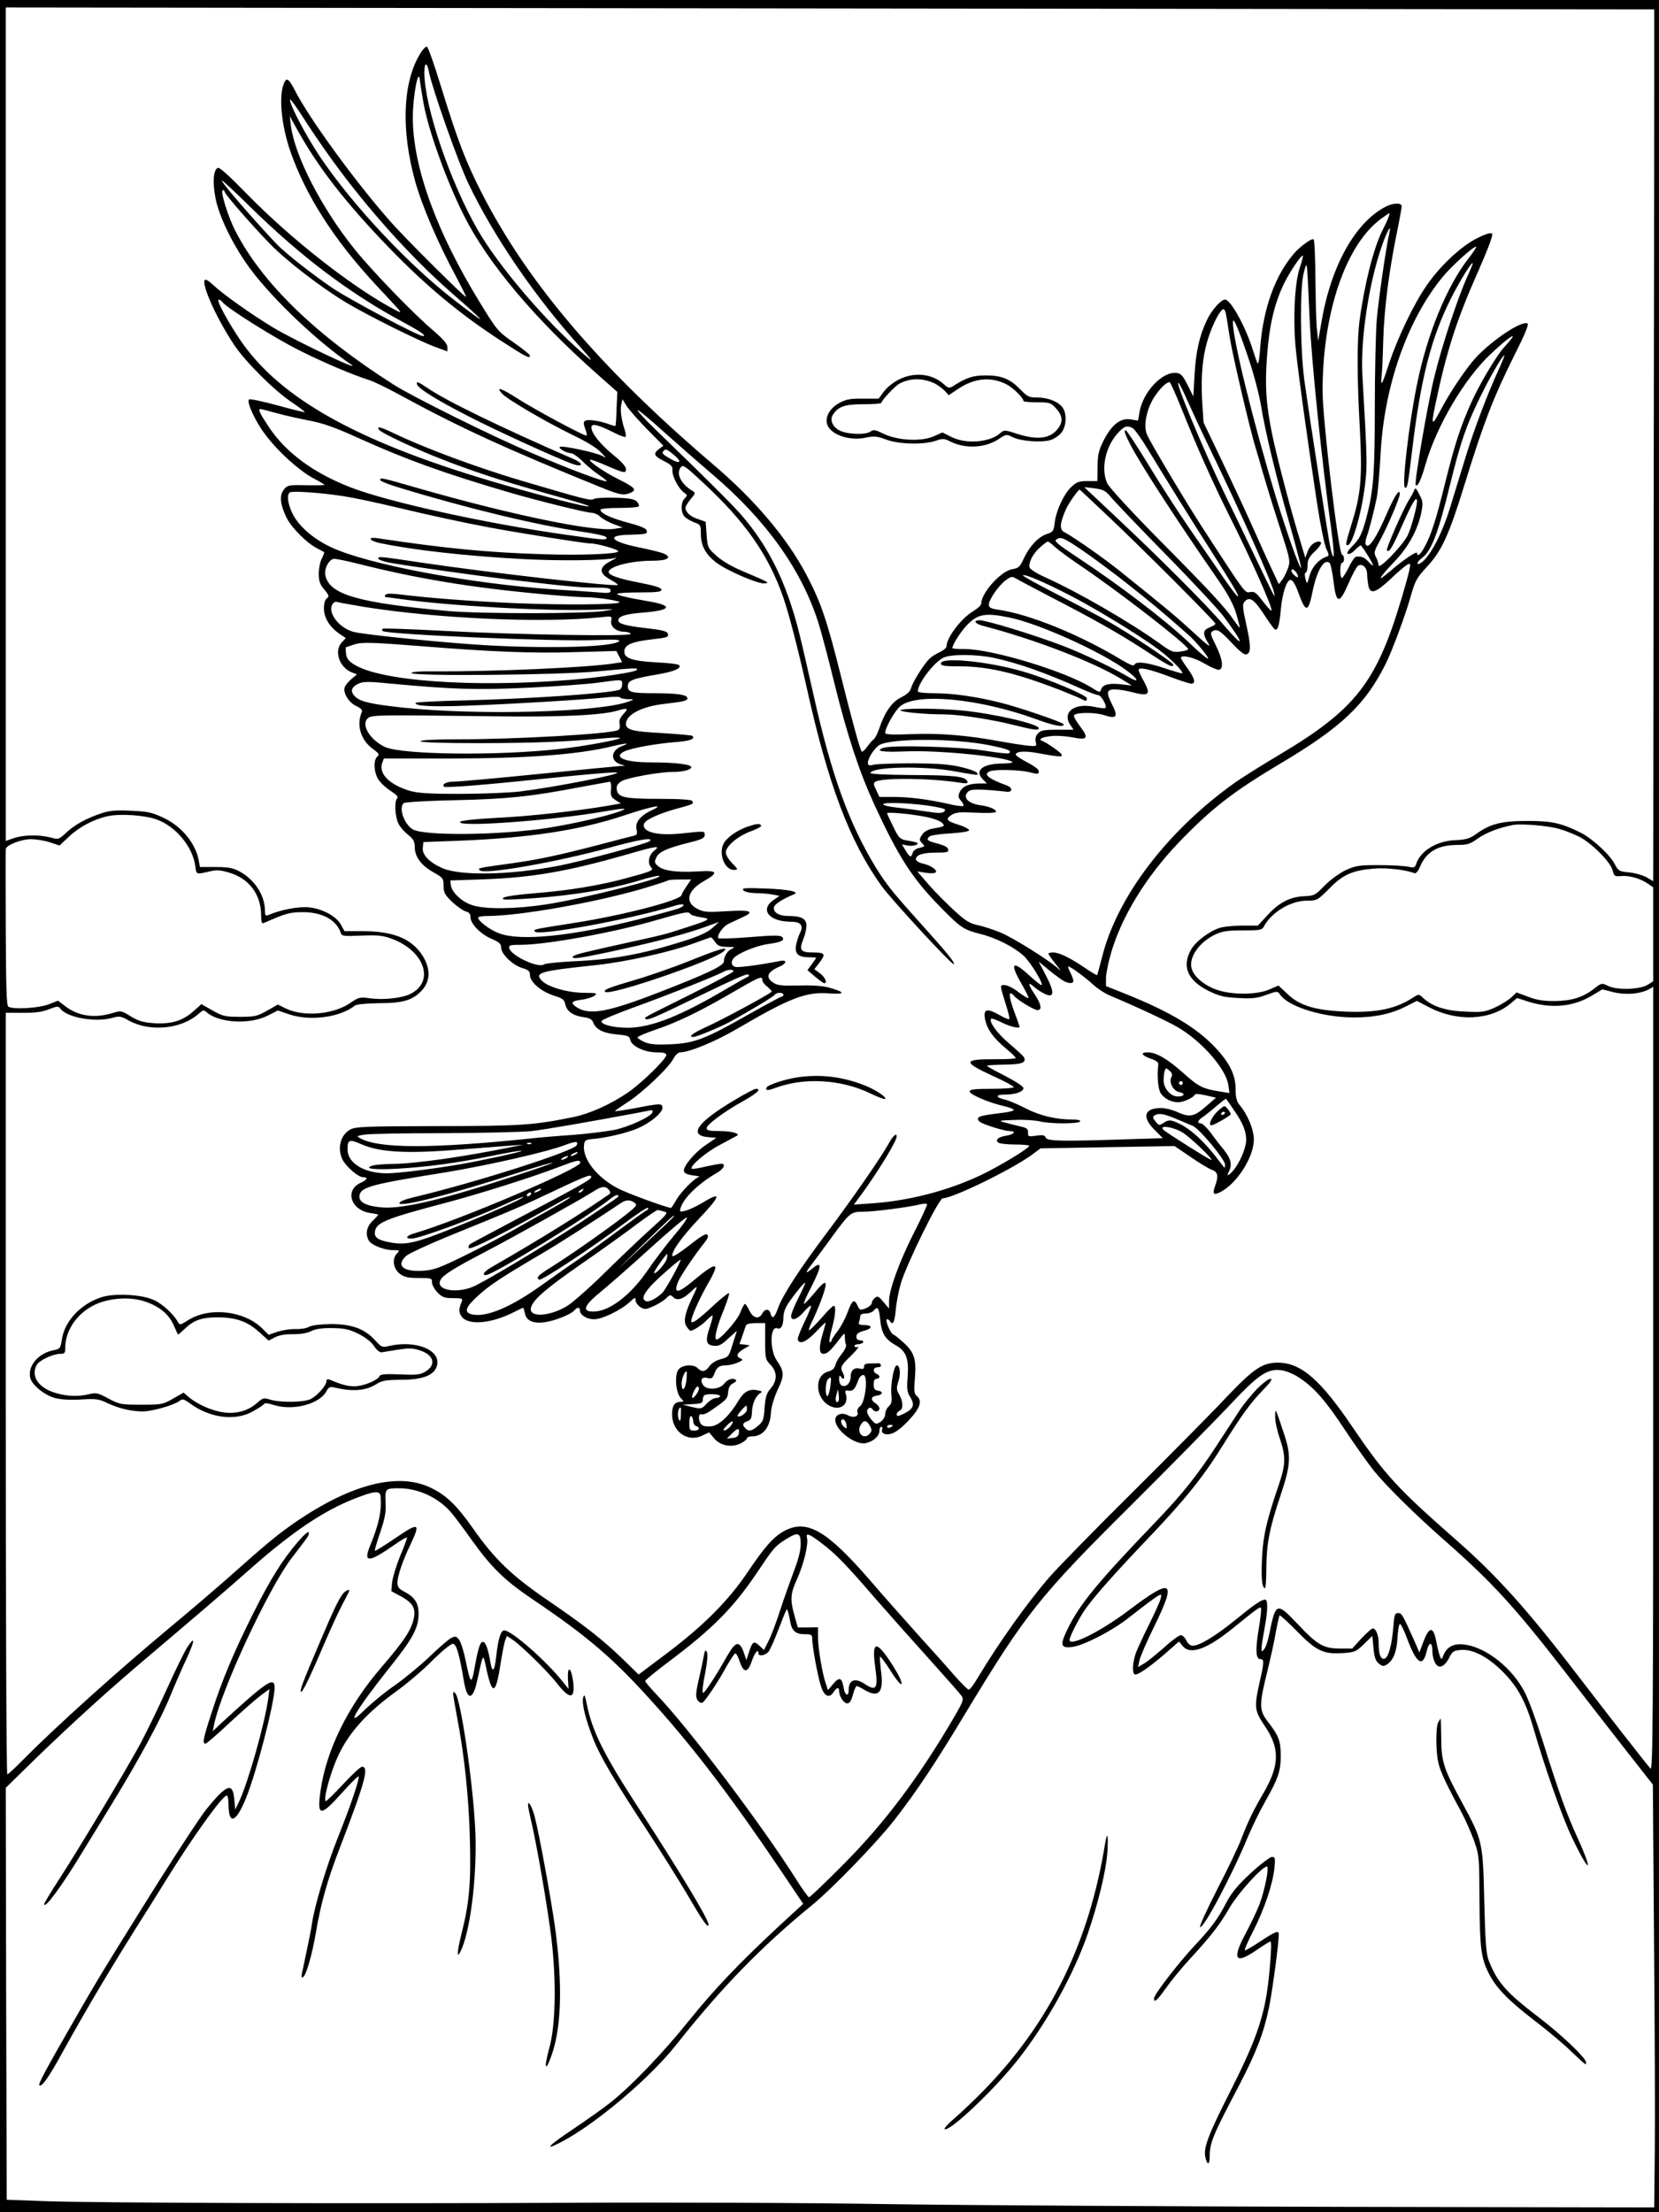
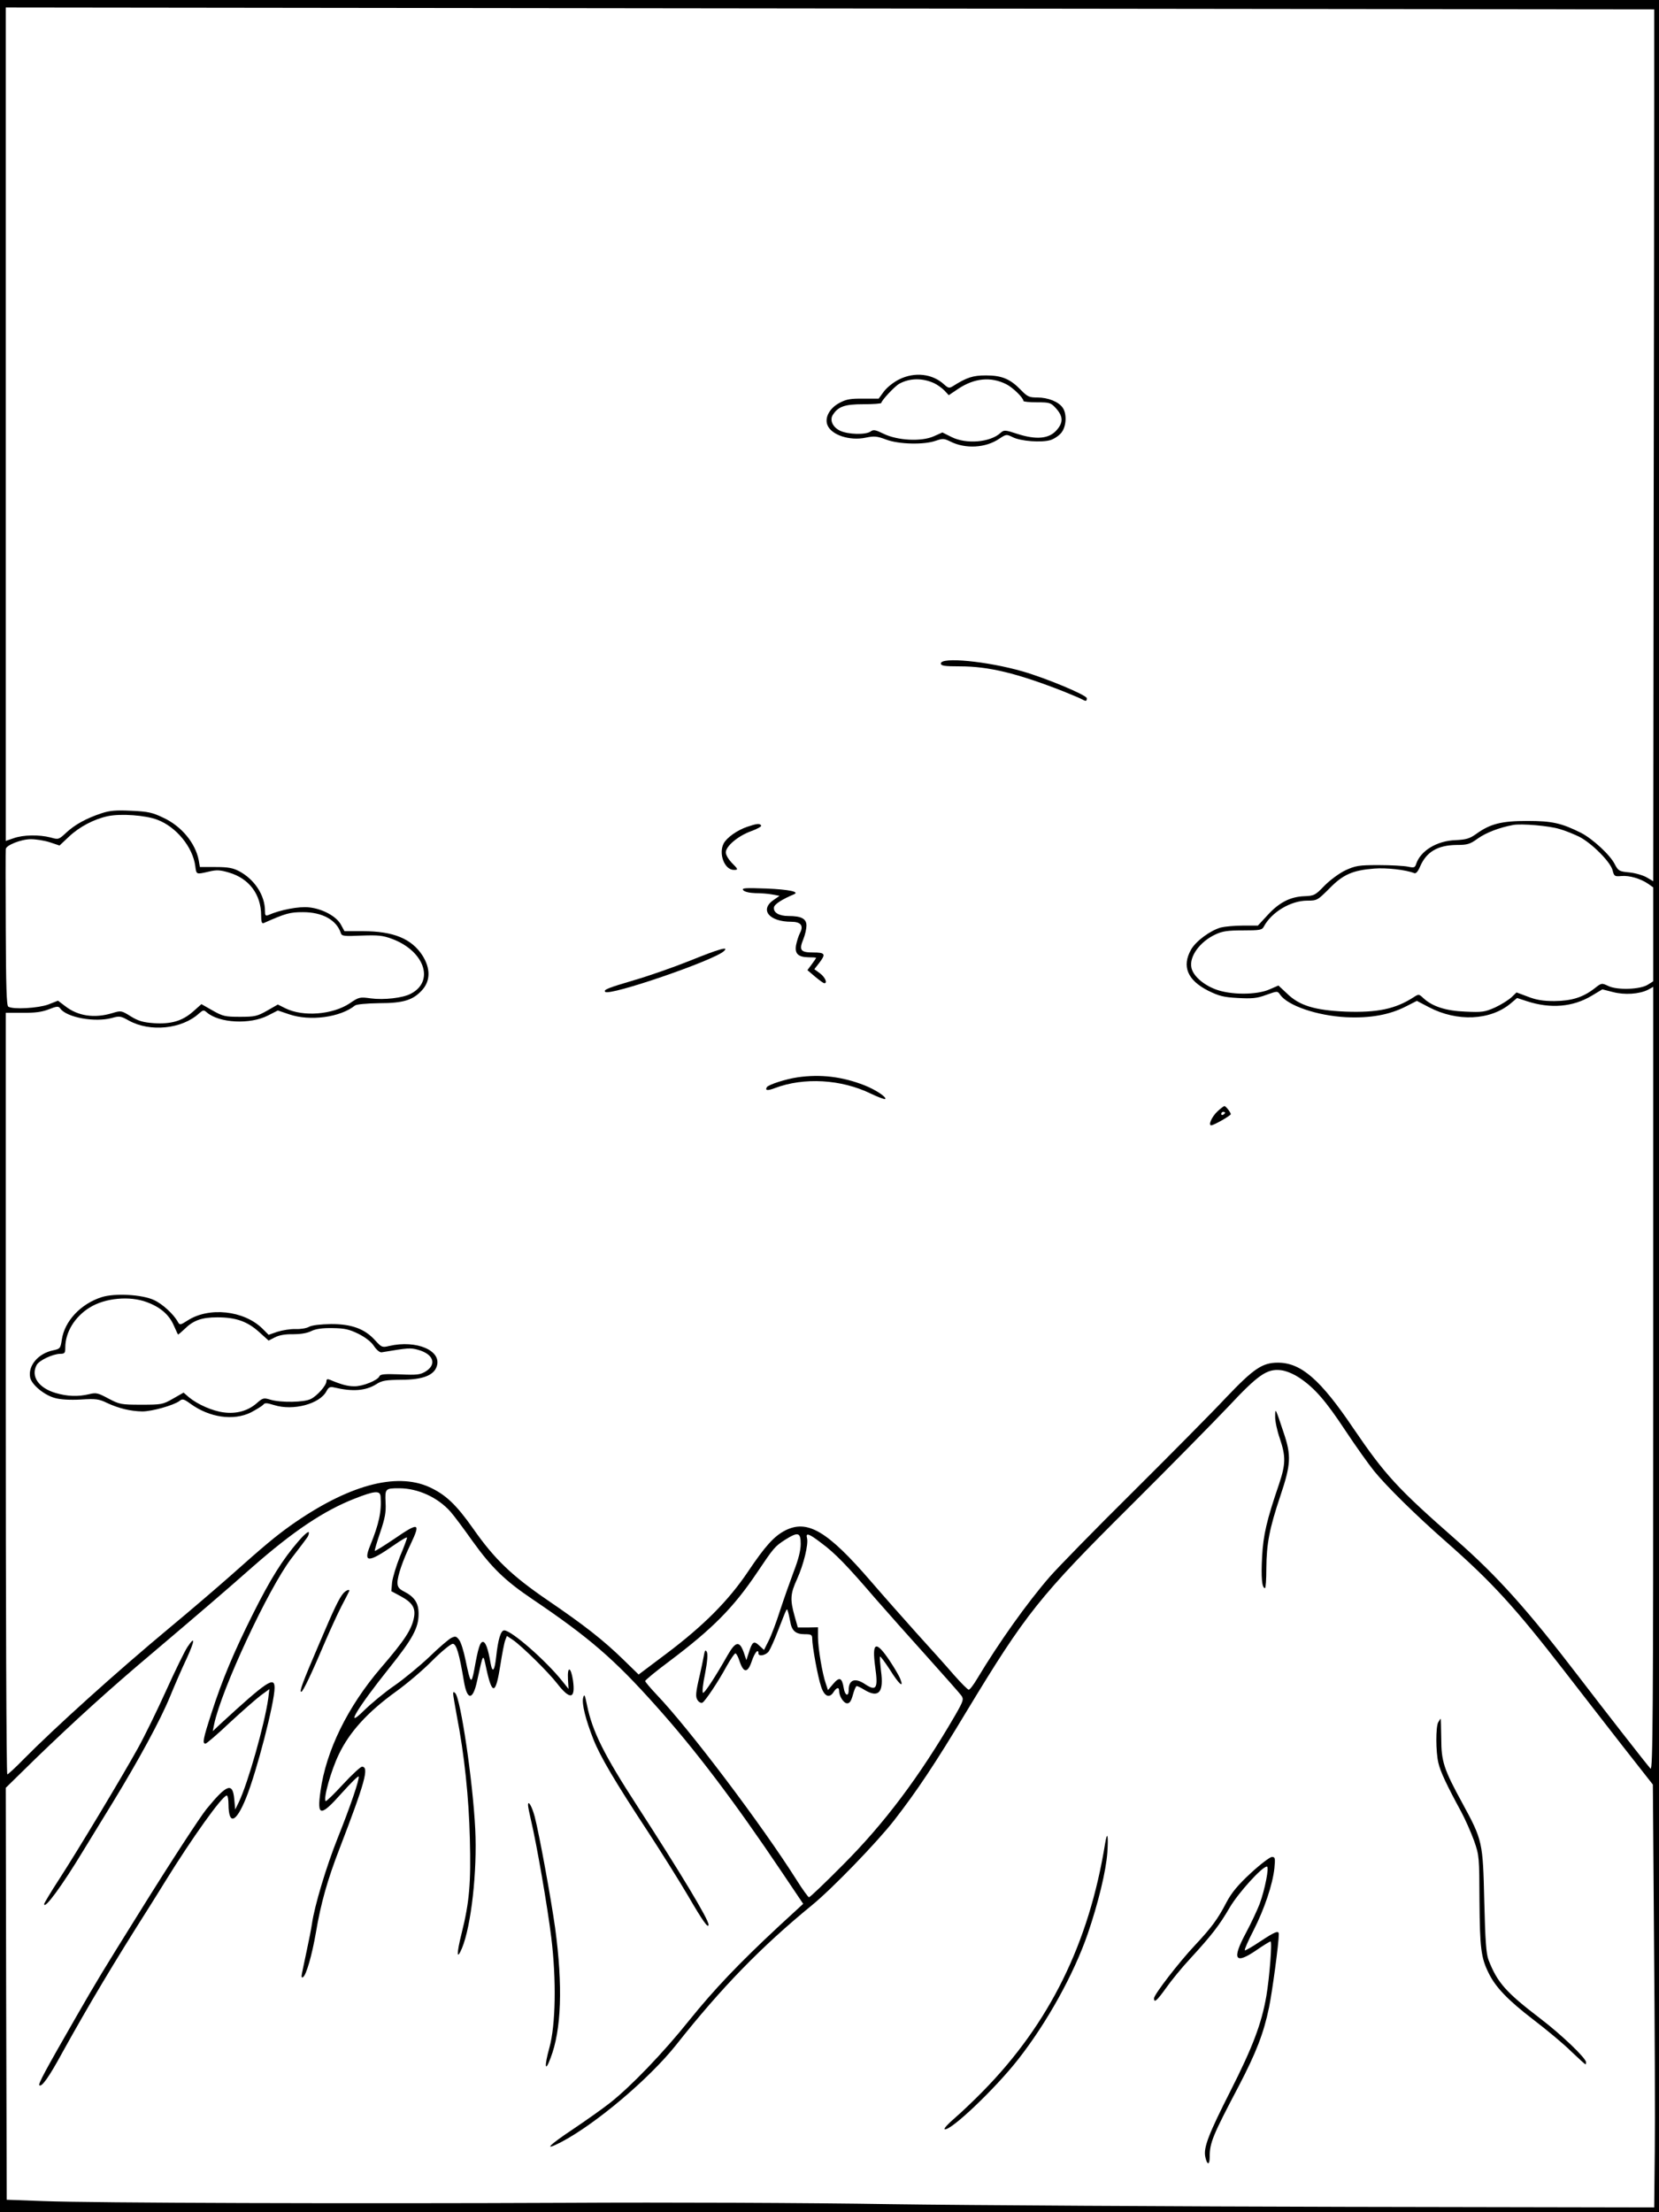
<svg xmlns="http://www.w3.org/2000/svg" version="1.0" width="864pt" height="1152pt" viewBox="0 0 864 1152" preserveAspectRatio="xMidYMid meet">
  <g transform="translate(0,1152) scale(0.1,-0.1)" fill="#000000" stroke="none">
    <path d="M0 5760 l0 -5760 4320 0 4320 0 0 5760 0 5760 -4320 0 -4320 0 0 -5760z m8615 5256 c0 -251 -1 -1273 -3 -2271 l-2 -1814 -34 20 c-19 11 -60 23 -91 26 -52 5 -57 8 -75 42 -24 49 -116 133 -176 164 -102 51 -152 62 -279 62 -135 0 -194 -15 -266 -67 -35 -25 -52 -30 -108 -33 -98 -3 -184 -56 -206 -125 -6 -18 -11 -20 -43 -13 -20 4 -89 8 -152 8 -104 0 -120 -3 -173 -27 -33 -16 -79 -50 -109 -80 -48 -50 -54 -53 -106 -55 -73 -3 -131 -33 -191 -99 l-50 -54 -78 0 c-43 0 -95 -5 -115 -10 -56 -16 -130 -71 -155 -115 -49 -87 -19 -159 89 -214 57 -28 81 -34 155 -38 72 -4 99 -2 147 16 59 21 59 21 73 1 40 -57 192 -109 343 -117 125 -6 226 12 312 56 l57 29 63 -33 c147 -77 320 -69 426 20 l33 28 52 -17 c123 -40 239 -30 337 29 l55 33 55 -14 c61 -16 137 -11 183 12 l27 15 0 -2043 c0 -1736 -2 -2040 -14 -2028 -18 19 -244 309 -371 475 -268 350 -424 525 -645 719 -303 266 -366 335 -531 577 -172 255 -273 343 -394 343 -81 0 -126 -31 -270 -182 -71 -76 -290 -297 -486 -492 -197 -195 -391 -394 -432 -441 -118 -136 -264 -341 -378 -531 -19 -32 -38 -57 -44 -57 -5 0 -40 35 -77 77 -36 42 -124 140 -194 217 -69 77 -177 199 -239 271 -226 262 -330 323 -446 264 -58 -30 -104 -81 -194 -215 -101 -150 -230 -280 -424 -426 l-145 -109 -80 78 c-105 102 -202 178 -394 309 -186 127 -276 213 -388 373 -88 125 -143 177 -228 216 -174 79 -426 9 -721 -199 -80 -57 -140 -107 -315 -263 -69 -61 -210 -182 -315 -269 -280 -233 -598 -520 -765 -689 -41 -42 -78 -76 -82 -76 -5 0 -8 892 -8 1983 l0 1983 88 0 c63 -1 101 4 136 18 43 17 51 17 60 4 34 -47 181 -73 269 -49 39 11 46 10 87 -13 111 -62 278 -45 367 37 21 18 24 19 40 5 65 -56 226 -64 319 -16 l51 26 59 -20 c109 -37 266 -16 343 46 8 6 59 11 125 12 128 0 178 16 226 70 42 48 42 111 1 177 -57 89 -152 128 -312 128 l-95 0 -18 33 c-23 44 -97 84 -167 91 -50 6 -151 -13 -211 -40 -15 -6 -18 -2 -18 21 0 82 -54 164 -134 207 -32 17 -58 22 -123 22 l-82 0 -6 35 c-17 89 -89 177 -183 221 -58 28 -80 33 -168 37 -79 4 -113 1 -155 -13 -79 -26 -139 -59 -184 -101 -39 -36 -40 -37 -82 -25 -59 15 -142 14 -192 -4 l-41 -14 0 2170 0 2170 4293 -5 4292 -5 0 -455z m-7795 -3765 c98 -37 184 -142 197 -241 6 -45 4 -44 70 -29 41 10 59 9 106 -5 105 -31 167 -114 167 -224 0 -32 4 -43 13 -39 115 51 136 57 205 57 101 0 175 -41 197 -109 5 -16 17 -17 108 -13 88 3 110 1 161 -18 168 -64 220 -221 95 -285 -41 -22 -140 -33 -208 -24 -57 8 -62 7 -110 -26 -89 -59 -242 -71 -334 -26 l-40 20 -56 -32 c-51 -29 -64 -32 -141 -32 -78 0 -90 3 -143 33 l-58 33 -44 -39 c-56 -49 -114 -66 -205 -60 -56 4 -81 12 -120 36 -48 30 -50 30 -96 16 -93 -28 -179 -15 -245 37 l-37 28 -51 -20 c-52 -19 -183 -27 -208 -11 -9 6 -12 108 -13 407 -1 220 -1 406 0 413 0 20 80 52 131 52 26 0 70 -7 98 -16 l51 -17 50 47 c54 51 131 91 202 106 67 14 196 5 258 -19z m7302 -48 c29 -8 75 -27 102 -40 65 -33 162 -130 174 -174 8 -32 11 -34 45 -31 43 4 100 -13 140 -40 l27 -19 0 -244 0 -245 -27 -17 c-39 -26 -159 -30 -206 -8 -36 17 -36 17 -74 -13 -60 -46 -118 -64 -208 -65 -59 0 -95 6 -138 23 l-59 22 -26 -25 c-15 -14 -53 -38 -85 -53 -54 -24 -67 -26 -155 -22 -103 4 -173 27 -220 71 -22 21 -24 21 -50 4 -94 -61 -189 -81 -354 -75 -160 7 -240 31 -304 93 l-46 43 -46 -20 c-67 -30 -205 -30 -284 1 -64 25 -114 70 -123 111 -13 58 43 136 125 174 36 17 64 21 143 21 88 0 100 2 109 20 40 75 140 135 226 135 51 0 54 2 115 63 71 73 121 95 234 104 63 5 164 -6 209 -24 8 -3 19 9 29 33 33 78 92 113 192 114 55 0 69 4 110 34 43 30 109 56 183 70 43 8 187 -4 242 -21z m-1356 -2857 c80 -53 138 -120 241 -276 53 -80 120 -174 149 -210 64 -79 218 -231 379 -372 236 -208 355 -338 610 -667 83 -107 220 -284 306 -394 l157 -200 6 -811 c4 -446 6 -941 4 -1101 l-3 -290 -1605 3 c-883 2 -1951 8 -2375 14 -423 7 -1179 10 -1680 7 -1117 -5 -2475 -1 -2730 9 l-190 7 -3 1073 -2 1072 152 149 c206 199 385 362 613 554 250 212 375 319 521 448 211 185 370 292 531 355 104 41 132 43 135 12 6 -78 -8 -143 -54 -256 -38 -92 -9 -91 127 4 36 25 65 42 65 37 0 -5 -16 -49 -37 -98 -20 -50 -38 -110 -41 -135 l-4 -46 52 -28 c58 -32 75 -60 66 -108 -11 -62 -48 -119 -172 -263 -174 -203 -286 -432 -315 -643 -19 -133 0 -134 112 -8 46 51 85 90 87 85 5 -13 -43 -155 -110 -322 -59 -148 -120 -352 -133 -443 -4 -27 -16 -89 -27 -139 -10 -49 -22 -103 -25 -119 -4 -20 -3 -27 5 -22 17 10 47 116 67 231 25 150 60 275 122 435 134 349 157 430 118 430 -7 0 -52 -41 -99 -92 -47 -51 -87 -90 -90 -87 -13 13 28 159 68 242 56 118 151 222 298 328 57 41 142 113 190 162 48 48 96 87 106 87 19 0 34 -52 58 -195 17 -102 47 -101 69 3 33 150 30 146 49 57 30 -135 48 -129 72 25 9 58 20 115 25 128 l9 23 33 -22 c48 -34 183 -167 228 -225 68 -88 97 -83 83 16 -11 72 -30 76 -26 5 l3 -50 -32 40 c-87 109 -266 265 -303 265 -18 0 -32 -46 -42 -138 -8 -73 -19 -87 -29 -34 -13 77 -26 112 -40 112 -15 0 -25 -32 -45 -144 -15 -80 -20 -74 -45 47 -10 49 -25 98 -35 109 -14 18 -19 19 -41 8 -13 -7 -65 -51 -114 -99 -50 -47 -131 -114 -180 -148 -50 -34 -121 -93 -159 -130 -105 -104 -38 9 132 222 121 151 152 208 152 281 0 57 -21 89 -79 118 -24 13 -31 23 -31 45 0 34 27 114 69 201 53 112 43 115 -88 25 -52 -35 -97 -63 -99 -61 -2 2 11 46 28 96 25 74 31 105 28 156 -3 72 -2 74 71 74 98 0 202 -48 268 -123 16 -18 67 -86 113 -151 100 -139 168 -206 315 -305 293 -198 424 -311 640 -553 207 -231 406 -494 657 -867 l111 -165 -124 -114 c-211 -196 -339 -331 -469 -492 -135 -169 -305 -346 -415 -432 -38 -30 -126 -92 -193 -137 -126 -84 -155 -115 -60 -66 181 95 458 329 599 506 237 300 445 513 709 729 104 85 338 327 426 440 119 153 213 294 379 570 307 507 377 596 854 1070 202 201 429 432 506 513 157 168 203 200 275 192 27 -3 64 -18 96 -39z m-2596 -866 c0 -34 -12 -81 -36 -143 -19 -51 -51 -141 -71 -202 -19 -60 -46 -132 -60 -159 l-24 -48 -25 23 c-28 26 -36 21 -54 -36 l-13 -40 -10 30 c-24 73 -44 72 -88 -5 -64 -113 -121 -200 -128 -195 -5 2 0 48 11 100 12 63 15 102 9 113 -7 13 -11 8 -16 -23 -4 -22 -13 -65 -20 -95 -23 -98 -24 -117 -11 -135 7 -10 18 -15 25 -11 15 10 80 106 125 189 21 37 41 67 46 67 5 0 15 -19 22 -42 21 -61 42 -61 63 1 15 45 35 69 35 41 0 -18 39 -10 54 11 8 12 29 58 46 103 51 130 47 123 53 106 3 -8 8 -32 12 -52 8 -50 28 -68 76 -68 34 0 39 -3 39 -24 0 -39 29 -198 46 -248 17 -53 44 -64 66 -28 15 23 28 26 28 5 0 -28 24 -65 42 -65 13 0 21 12 30 45 7 25 15 45 20 45 4 0 23 -9 42 -21 73 -43 100 -11 84 101 -4 35 -7 68 -5 73 1 5 24 -26 51 -67 47 -76 75 -100 55 -50 -5 15 -30 57 -55 95 -73 109 -94 100 -76 -32 16 -112 6 -128 -53 -89 -52 35 -85 23 -85 -30 0 -38 -20 -30 -26 10 -9 54 -22 60 -55 21 l-27 -32 -11 33 c-18 50 -41 186 -41 243 l0 51 -52 -1 -53 0 -17 60 c-24 86 -22 116 13 192 34 75 60 181 52 213 -8 30 9 25 73 -24 71 -52 136 -119 280 -287 60 -69 183 -207 273 -307 90 -100 170 -191 178 -202 13 -19 10 -28 -33 -103 -186 -320 -369 -563 -585 -779 -92 -93 -171 -168 -176 -168 -4 1 -33 40 -63 88 -183 290 -564 794 -731 968 -32 34 -59 66 -59 70 0 5 57 52 127 104 223 168 332 277 455 460 88 131 93 137 147 172 67 42 81 39 81 -22z" />
-     <path d="M2185 11235 c-88 -149 -96 -393 -24 -655 37 -133 118 -322 216 -504 29 -55 52 -101 50 -102 -5 -5 -312 300 -388 386 -181 203 -431 546 -503 689 -30 58 -42 68 -54 44 -32 -62 -19 -216 29 -358 81 -233 229 -465 448 -700 137 -147 140 -149 111 -135 -217 110 -553 372 -788 614 -83 85 -138 136 -147 132 -24 -9 -29 -76 -12 -161 21 -102 96 -252 184 -370 119 -158 351 -378 520 -492 70 -48 -287 121 -402 190 -118 71 -265 176 -316 224 -22 21 -39 31 -43 24 -16 -26 62 -199 152 -335 59 -89 209 -239 302 -301 39 -27 69 -49 67 -51 -1 -2 -66 14 -142 35 -77 21 -144 35 -148 31 -14 -13 32 -114 84 -182 65 -88 177 -189 250 -228 33 -17 59 -33 59 -35 0 -2 -43 -3 -96 -2 -91 2 -97 1 -116 -23 -24 -30 -19 -79 16 -149 27 -52 105 -130 157 -156 19 -10 35 -19 37 -20 2 -2 -4 -17 -12 -34 -9 -16 -16 -52 -16 -78 0 -39 6 -56 29 -83 25 -30 26 -36 13 -46 -9 -6 -15 -27 -15 -52 0 -49 30 -97 80 -132 l34 -23 -21 -22 c-41 -44 -14 -128 49 -155 l30 -12 -29 -24 c-16 -14 -32 -33 -35 -44 -9 -29 22 -79 61 -97 25 -12 33 -21 28 -32 -29 -66 -5 -146 58 -191 32 -24 36 -29 23 -40 -21 -18 -19 -79 5 -118 11 -18 40 -45 65 -61 31 -20 41 -31 33 -39 -15 -15 -11 -96 7 -131 8 -17 31 -43 50 -58 28 -22 35 -35 35 -63 0 -51 32 -95 95 -131 53 -30 55 -33 55 -72 0 -35 6 -46 45 -84 25 -23 56 -45 70 -49 18 -4 25 -13 25 -30 0 -34 52 -88 110 -113 40 -17 50 -26 50 -46 0 -33 60 -91 110 -106 33 -10 40 -17 40 -37 0 -36 58 -85 123 -106 47 -15 56 -21 61 -46 7 -36 42 -60 96 -67 31 -4 44 -12 50 -29 14 -35 51 -54 123 -61 57 -5 66 -9 69 -27 5 -32 73 -66 136 -66 38 0 52 -4 52 -14 0 -21 -131 -149 -201 -196 -88 -60 -194 -108 -278 -126 -210 -43 -273 -48 -711 -48 -378 -1 -428 -3 -456 -18 -51 -28 -69 -99 -40 -157 20 -38 82 -91 106 -91 29 0 24 -13 -13 -30 -84 -39 -49 -144 54 -157 21 -3 39 -7 39 -9 0 -1 -13 -16 -30 -32 -31 -31 -38 -68 -20 -101 12 -24 80 -51 127 -51 35 0 36 -1 19 -19 -26 -28 -17 -79 17 -105 23 -17 43 -21 98 -21 66 0 69 -1 69 -23 0 -13 13 -37 29 -53 25 -25 37 -29 81 -29 46 0 51 -2 45 -17 -16 -40 -17 -54 -2 -77 32 -49 151 -40 269 19 27 14 51 25 53 25 1 0 5 -14 9 -30 7 -38 44 -54 106 -45 52 8 134 41 151 61 15 18 29 18 29 1 0 -25 36 -47 74 -47 43 0 141 48 187 91 25 24 29 25 29 8 0 -10 11 -26 24 -35 23 -14 28 -14 69 4 25 11 55 30 66 41 20 20 23 20 37 6 21 -20 50 -11 92 28 38 37 39 35 8 -29 -39 -82 -48 -124 -31 -151 9 -13 18 -23 21 -23 14 0 62 31 83 54 14 14 28 26 31 26 4 0 -2 -25 -12 -56 -26 -76 -22 -98 19 -102 26 -3 41 5 76 38 l45 40 -22 -68 c-20 -67 -22 -69 -63 -80 -26 -7 -49 -22 -59 -37 -19 -28 -39 -32 -60 -10 -22 22 -77 19 -99 -5 -23 -26 -17 -120 10 -150 18 -19 18 -20 -1 -20 -30 0 -44 -20 -44 -64 0 -91 81 -149 157 -112 l36 17 26 -31 c33 -39 92 -50 139 -26 18 9 32 21 32 26 0 6 12 10 26 10 57 0 95 47 99 124 2 31 16 77 35 119 36 75 35 94 -5 153 -37 54 -35 181 2 167 20 -8 33 14 33 58 0 23 10 51 28 76 31 46 78 103 85 103 3 0 -13 -35 -34 -77 -22 -43 -39 -86 -39 -95 0 -30 31 -20 65 19 18 21 35 36 38 33 3 -3 -12 -41 -34 -85 -21 -44 -37 -86 -34 -92 10 -26 44 -11 94 41 28 30 51 52 51 48 0 -4 -7 -29 -15 -56 -21 -69 -20 -106 3 -106 20 0 37 15 82 74 29 37 30 38 30 13 0 -14 2 -32 6 -40 3 -8 -7 -28 -21 -46 -15 -17 -30 -43 -34 -58 -5 -19 -16 -29 -37 -35 -76 -19 -69 -143 10 -180 53 -26 98 9 81 63 -6 17 -3 20 15 17 23 -3 33 8 50 55 5 15 17 27 26 27 26 0 12 -138 -16 -162 -12 -9 -18 -23 -14 -32 8 -22 -22 -32 -50 -16 -32 17 -66 4 -66 -24 0 -54 105 -133 159 -121 39 8 71 37 71 64 0 11 4 21 10 21 5 0 7 -7 4 -15 -4 -8 1 -17 10 -21 32 -12 72 9 128 69 61 65 73 102 42 128 -13 11 -15 26 -9 95 8 98 -4 133 -62 185 -22 20 -45 38 -51 40 -15 5 -45 79 -33 79 6 0 13 -4 16 -10 15 -24 24 -6 30 58 3 37 15 99 26 137 27 95 198 445 219 445 52 0 359 150 462 225 l47 35 349 6 349 6 84 -57 c46 -32 96 -62 111 -67 31 -11 35 -32 16 -85 -15 -41 -8 -49 29 -30 86 45 173 182 173 273 0 53 -33 132 -76 182 -13 16 -19 38 -19 80 0 73 -29 134 -103 214 -97 105 -239 190 -474 284 l-98 39 0 41 c0 23 12 82 26 130 55 191 184 401 356 580 170 176 280 261 528 409 315 187 440 305 545 515 35 69 106 260 135 365 20 70 30 88 80 142 79 84 116 166 200 438 95 309 148 446 251 653 63 125 83 175 74 178 -37 15 -210 -106 -286 -198 -55 -68 -120 -166 -166 -253 -46 -87 -51 -83 -28 27 59 280 110 440 222 692 54 123 80 193 74 199 -7 7 -34 -1 -77 -23 -82 -40 -193 -143 -263 -245 -66 -94 -150 -269 -195 -403 -38 -117 -46 -130 -41 -75 3 21 7 108 9 193 5 166 30 358 71 559 14 68 25 130 25 137 0 19 -44 18 -83 -2 -158 -81 -285 -308 -334 -597 l-18 -102 -6 55 c-4 30 -7 148 -8 262 -1 114 -5 209 -10 212 -10 6 -67 -35 -100 -72 -100 -114 -163 -290 -178 -494 -3 -49 -9 -85 -13 -81 -3 4 -14 35 -24 67 -37 121 -116 266 -146 266 -21 0 -70 -55 -94 -106 -40 -84 -58 -165 -65 -289 l-6 -110 -30 60 c-24 48 -35 61 -57 63 -75 9 -177 -100 -194 -207 l-7 -41 -38 6 c-53 9 -99 -27 -141 -109 -26 -52 -31 -74 -32 -137 l-1 -75 -52 0 c-44 0 -56 -5 -83 -30 -40 -38 -79 -123 -87 -185 -5 -45 -9 -50 -39 -60 -46 -15 -92 -64 -121 -126 -21 -46 -27 -52 -61 -58 -59 -9 -162 -124 -162 -180 0 -8 -19 -25 -42 -39 -61 -36 -138 -137 -138 -181 0 -9 -15 -22 -32 -30 -18 -8 -43 -23 -55 -34 -28 -25 -90 -123 -98 -155 -5 -18 -21 -33 -51 -48 -48 -23 -86 -76 -115 -163 -9 -26 -22 -52 -28 -55 -6 -4 -22 -22 -35 -40 -13 -18 -26 -29 -29 -24 -10 18 -50 162 -107 391 -73 292 -104 383 -178 525 -102 194 -268 392 -492 582 -581 496 -962 942 -1201 1410 -84 164 -126 275 -209 544 -36 118 -70 216 -77 218 -6 2 -24 -17 -38 -42z m49 -90 c17 -86 151 -467 205 -580 134 -280 351 -597 590 -860 73 -81 64 -78 -33 10 -187 170 -406 432 -506 604 -145 251 -280 647 -280 823 0 55 14 57 24 3z m-28 -164 c26 -143 120 -405 211 -585 122 -244 370 -539 693 -824 l105 -93 -4 -87 c-1 -48 -4 -88 -6 -90 -1 -1 -15 2 -31 8 -47 18 -111 28 -126 19 -10 -7 -10 -14 -1 -40 7 -18 11 -35 8 -37 -6 -7 -268 134 -362 194 -84 54 -114 63 -78 24 27 -30 233 -150 365 -214 73 -35 128 -68 150 -92 28 -29 30 -33 10 -20 -29 18 -210 57 -224 49 -11 -7 33 -32 57 -33 10 0 36 -18 58 -39 21 -22 59 -54 84 -71 25 -17 45 -33 45 -35 0 -11 -194 61 -400 150 -200 85 -613 290 -710 352 -407 259 -687 531 -825 802 -39 76 -80 211 -64 211 5 0 9 -4 9 -9 0 -11 140 -172 234 -269 86 -89 267 -228 396 -306 111 -67 390 -206 473 -235 l57 -21 0 23 c0 16 -23 42 -75 87 -106 90 -315 307 -409 423 -172 215 -310 483 -331 642 l-6 50 35 -63 c112 -203 254 -386 485 -625 192 -198 366 -342 576 -479 136 -88 155 -98 155 -79 0 4 -38 35 -84 67 -83 58 -87 62 -177 209 -226 368 -349 707 -349 962 0 115 30 270 37 193 2 -19 11 -73 19 -119z m-480 -289 c187 -259 416 -514 629 -700 189 -165 193 -175 15 -38 -242 186 -537 501 -705 752 -73 110 -155 266 -155 295 0 8 28 -30 63 -84 34 -54 103 -156 153 -225z m-417 -255 c264 -258 517 -448 793 -596 91 -49 122 -71 100 -71 -24 0 -375 187 -466 247 -104 70 -252 186 -296 233 -120 126 -296 330 -284 330 4 0 73 -64 153 -143z m5921 -52 c-5 -13 -18 -41 -29 -62 -47 -92 -95 -282 -121 -476 -13 -104 -13 -293 2 -559 13 -245 6 -337 -38 -480 -38 -124 -39 -131 -23 -126 23 7 66 154 84 283 17 123 17 139 -10 605 -10 185 34 476 102 670 26 76 51 119 39 69 -17 -75 -57 -349 -66 -454 -5 -66 -10 -269 -10 -452 0 -345 -7 -434 -41 -568 -25 -96 -38 -122 -79 -162 -19 -19 -27 -33 -21 -37 6 -4 22 4 36 18 14 15 28 26 31 26 6 0 64 -92 64 -103 0 -4 -10 3 -22 17 -22 24 -37 30 -65 27 -7 0 -25 -26 -39 -56 -15 -30 -31 -55 -36 -55 -4 0 -8 18 -8 40 0 22 5 40 10 40 13 0 13 37 -1 42 -18 6 -100 695 -101 848 -1 410 120 766 306 902 21 15 40 28 42 28 2 0 -1 -11 -6 -25z m417 -212 c-112 -144 -214 -392 -267 -653 -44 -214 -81 -540 -62 -540 12 0 14 10 37 200 44 367 98 579 200 783 47 94 115 203 115 185 0 -3 -13 -36 -30 -72 -50 -113 -130 -354 -170 -518 -34 -136 -106 -555 -97 -564 10 -11 27 24 52 111 58 199 202 443 337 570 81 77 139 119 108 79 -8 -10 -25 -30 -38 -44 -40 -44 -132 -200 -171 -289 -58 -131 -86 -219 -136 -421 -48 -194 -73 -270 -108 -332 -20 -37 -37 -49 -37 -28 0 13 -71 -35 -135 -90 -81 -70 -71 -47 26 55 66 71 112 157 130 241 11 54 10 62 -9 99 -18 35 -21 38 -28 20 -4 -11 -15 -31 -24 -45 -27 -40 -124 -260 -117 -266 12 -13 26 10 82 136 52 117 75 154 75 118 -1 -30 -32 -142 -49 -176 -27 -54 -151 -181 -151 -156 -1 10 -7 30 -14 43 -12 22 -10 30 20 85 42 77 104 223 104 244 0 32 -28 -11 -70 -108 -49 -114 -89 -175 -104 -160 -7 7 -6 20 1 43 15 41 40 141 54 209 5 29 14 130 19 223 18 355 140 701 325 925 46 56 165 163 173 155 2 -2 -16 -30 -41 -62z m-878 -48 c-27 -80 -36 -272 -20 -430 13 -123 55 -431 110 -795 18 -117 39 -220 49 -239 12 -25 14 -35 5 -38 -44 -15 -78 -52 -92 -98 -14 -50 -14 -50 -22 -20 -5 18 -5 31 1 33 6 2 10 20 10 39 0 28 8 43 35 69 35 33 45 54 24 54 -23 0 -48 -21 -59 -52 l-12 -33 -24 80 c-51 164 -124 444 -148 560 -33 162 -39 255 -27 415 12 157 37 265 86 369 32 66 93 157 101 149 1 -2 -6 -30 -17 -63z m51 -257 c10 -228 62 -737 116 -1127 15 -116 13 -154 -5 -85 -10 39 -106 654 -138 884 -22 165 -24 482 -3 560 18 65 16 82 30 -232z m-5661 78 c27 -33 276 -189 399 -250 125 -63 278 -128 367 -156 22 -7 94 -42 160 -78 308 -168 545 -277 1050 -482 91 -37 114 -41 147 -27 37 16 27 27 -62 72 -73 36 -155 93 -147 101 2 3 41 -11 86 -31 96 -41 101 -41 101 -16 0 11 -26 40 -65 71 -68 56 -115 114 -115 144 0 23 32 16 114 -25 32 -17 61 -27 64 -24 3 3 1 20 -5 38 -17 51 -24 104 -17 132 l6 26 20 -33 c11 -18 59 -73 106 -121 l87 -88 -24 -18 c-31 -24 -25 -36 29 -63 35 -18 44 -28 42 -45 -4 -28 31 -97 59 -117 20 -14 20 -16 5 -31 -22 -22 -21 -78 2 -98 10 -9 33 -22 50 -28 29 -10 32 -14 32 -55 0 -65 22 -107 78 -152 54 -42 222 -115 255 -110 19 3 19 4 -4 15 -13 7 -64 29 -112 49 -55 23 -106 53 -135 79 -46 41 -47 45 -52 110 l-5 68 -40 14 c-40 13 -65 36 -65 59 0 7 12 27 27 45 26 30 26 33 9 43 -59 35 -86 89 -61 122 11 16 22 9 114 -77 221 -204 342 -376 420 -599 29 -84 76 -264 121 -465 112 -508 225 -807 390 -1037 54 -75 374 -421 378 -409 4 12 -38 62 -208 251 -111 124 -148 170 -199 253 -140 230 -231 481 -325 902 -72 319 -85 372 -121 480 -62 183 -144 328 -260 460 -49 55 -188 194 -440 437 -55 53 -97 99 -94 102 3 3 64 -47 135 -112 72 -64 186 -164 254 -222 281 -239 466 -499 553 -776 14 -44 51 -183 82 -310 69 -278 127 -455 209 -635 126 -273 197 -384 348 -537 102 -104 116 -113 205 -136 81 -20 173 -67 224 -113 37 -34 109 -153 92 -153 -5 1 -32 23 -62 50 -89 82 -104 66 -41 -43 22 -38 39 -72 36 -74 -3 -3 -26 11 -52 31 -26 20 -58 36 -71 36 -27 0 -28 6 8 -109 11 -35 18 -65 15 -68 -2 -3 -27 7 -54 23 -65 36 -83 29 -71 -28 12 -51 42 -93 109 -149 28 -23 50 -45 50 -49 0 -4 -48 -6 -107 -6 -170 1 -171 -14 -8 -89 58 -26 105 -52 105 -56 0 -5 -52 -9 -115 -9 -92 0 -115 -3 -115 -14 0 -15 96 -57 178 -76 28 -6 52 -16 52 -20 0 -4 -24 -11 -52 -14 -105 -13 -128 -18 -134 -28 -4 -6 2 -16 12 -22 28 -16 126 -46 152 -46 37 0 25 -17 -17 -24 -44 -7 -61 -23 -40 -37 8 -5 47 -9 87 -9 39 0 72 -3 72 -7 0 -13 -162 -110 -253 -153 -169 -80 -373 -133 -561 -146 l-99 -7 40 54 c88 121 183 277 183 301 0 20 -18 5 -40 -34 -38 -70 -184 -281 -321 -464 -148 -197 -232 -327 -257 -396 -18 -51 -31 -60 -39 -28 -7 26 -29 26 -43 0 -17 -32 -48 -25 -67 15 -9 19 -20 35 -23 35 -4 0 -15 -20 -24 -44 -17 -44 -112 -150 -126 -141 -11 7 4 69 41 158 17 43 29 81 26 83 -3 3 -40 -26 -82 -65 -80 -75 -115 -99 -115 -81 0 22 41 114 84 190 71 122 53 126 -74 20 -80 -67 -103 -68 -79 -6 13 32 86 140 141 209 15 19 19 30 11 38 -7 7 -35 -10 -94 -57 -46 -36 -85 -61 -87 -55 -7 21 47 98 137 193 117 124 122 147 18 84 -31 -19 -71 -37 -88 -41 -29 -7 -31 -6 -24 16 17 53 95 128 193 184 33 20 43 45 18 45 -8 0 -45 -7 -82 -15 -36 -9 -68 -14 -71 -11 -13 13 77 89 150 126 45 24 84 45 87 47 13 11 -33 23 -92 23 -53 0 -68 3 -68 15 0 18 89 85 192 142 73 41 95 63 65 63 -7 0 -56 -25 -107 -56 -200 -118 -249 -188 -138 -196 l39 -3 -53 -36 c-59 -39 -121 -113 -116 -138 2 -11 18 -18 48 -22 25 -3 39 -7 33 -7 -22 -3 -93 -74 -120 -119 -13 -23 -26 -43 -28 -43 -21 0 -231 77 -278 102 -111 59 -186 156 -175 228 2 21 9 25 38 28 71 5 190 33 243 57 66 29 127 80 127 106 0 24 -10 24 -139 -1 -58 -11 -106 -18 -108 -16 -2 1 25 20 59 42 75 46 217 179 244 229 10 19 26 35 36 35 49 0 186 57 303 126 268 157 353 190 472 181 84 -6 88 5 8 28 -37 11 -86 15 -162 13 -91 -2 -114 0 -136 15 -43 28 -30 57 36 85 15 6 27 17 27 23 0 6 -11 8 -27 5 -106 -21 -218 -36 -234 -31 -25 8 -24 36 4 56 38 27 121 58 174 64 63 9 83 19 66 36 -9 9 -48 9 -168 -1 -86 -7 -159 -9 -163 -6 -11 11 21 59 48 73 14 7 46 22 72 34 73 32 51 42 -77 34 -96 -6 -118 -5 -149 10 -71 34 -59 96 29 146 81 46 74 58 -34 51 -107 -6 -173 3 -203 27 -19 16 -21 22 -10 45 13 30 55 49 170 78 66 16 82 24 82 39 0 22 4 22 -118 9 -130 -14 -214 8 -197 52 8 20 81 53 174 78 81 22 86 24 76 39 -4 7 -66 11 -173 11 -182 0 -215 8 -220 50 -2 19 5 30 27 43 30 17 194 47 262 47 55 0 99 11 99 25 0 15 -87 25 -215 25 -132 0 -196 28 -131 58 37 17 161 39 258 47 81 6 110 16 94 33 -4 3 -71 9 -150 14 -159 8 -196 17 -196 48 0 49 84 92 204 105 96 11 116 16 116 29 0 18 -53 26 -170 26 -121 0 -140 5 -140 36 0 30 21 39 149 61 92 15 134 34 117 50 -4 5 -59 11 -122 14 -126 7 -168 23 -162 62 4 30 43 46 139 57 89 10 94 12 86 33 -4 10 -39 18 -113 26 -105 12 -144 23 -144 40 0 22 38 34 131 41 147 12 157 37 24 59 -116 20 -167 33 -160 39 4 4 57 7 118 7 90 0 112 3 112 14 0 10 -34 21 -116 37 -106 20 -159 39 -159 55 0 29 115 59 229 59 81 0 105 18 54 39 -16 6 -73 20 -128 31 -142 29 -170 62 -55 65 98 3 102 4 98 22 -2 11 -30 23 -93 40 -92 24 -152 52 -147 69 1 5 45 9 96 9 52 0 98 3 102 8 4 4 0 15 -9 25 -14 13 -39 18 -111 20 -52 2 -102 -1 -112 -6 -20 -10 -36 -6 -379 95 -227 67 -507 171 -664 247 -72 34 -90 38 -77 18 10 -16 191 -101 336 -157 152 -59 295 -106 485 -160 235 -66 275 -78 271 -82 -6 -6 -230 51 -441 112 -748 215 -1167 446 -1377 759 -67 100 -123 206 -109 206 5 0 14 -6 20 -14z m5225 -58 c3 -13 12 -70 21 -128 14 -88 103 -471 135 -575 5 -16 21 -70 35 -120 38 -128 58 -192 105 -338 38 -118 40 -131 28 -165 -7 -20 -20 -48 -30 -61 l-18 -23 -39 83 c-22 46 -69 152 -106 234 -37 83 -108 234 -157 337 l-90 188 -7 107 c-8 139 2 244 34 340 25 75 62 143 77 143 4 0 10 -10 12 -22z m121 -243 c24 -71 51 -173 60 -225 24 -147 80 -380 151 -628 35 -124 62 -227 60 -229 -7 -7 -77 191 -131 368 -118 389 -227 832 -224 913 1 31 33 -46 84 -199z m1301 -47 c-62 -137 -126 -305 -172 -454 -25 -82 -63 -205 -84 -274 -39 -123 -88 -221 -135 -269 -14 -14 -28 -21 -32 -17 -4 4 5 17 20 28 52 38 86 127 151 393 53 214 80 293 151 440 55 113 120 225 130 225 2 0 -11 -33 -29 -72z m-1653 -205 c76 -191 163 -386 245 -550 118 -234 237 -503 223 -503 -4 0 -24 23 -46 51 -33 43 -42 50 -64 46 -28 -6 -23 -12 -244 328 -88 135 -277 452 -294 493 -19 46 -2 130 38 194 29 44 63 78 80 78 4 0 32 -62 62 -137z m35 32 c22 -49 74 -162 117 -250 164 -339 319 -688 330 -740 7 -36 12 -45 -108 205 -44 91 -112 233 -153 317 -114 236 -263 596 -235 568 5 -5 27 -50 49 -100z m-4749 -56 c42 -12 119 -29 171 -39 73 -14 133 -35 261 -93 246 -111 442 -182 787 -283 140 -41 395 -104 421 -104 14 0 35 -9 46 -20 12 -12 44 -29 70 -39 l48 -18 -44 -7 c-106 -16 -536 73 -1008 208 -209 60 -211 61 -211 46 0 -5 44 -23 98 -39 354 -108 719 -196 953 -230 71 -10 124 -22 127 -29 5 -16 -8 -16 -208 13 -420 59 -928 171 -1124 247 -193 75 -336 180 -425 313 -49 74 -59 95 -44 95 4 0 41 -10 82 -21z m4461 -79 c10 -6 49 -61 86 -123 70 -116 240 -390 331 -531 106 -167 136 -217 130 -222 -3 -3 -38 43 -79 103 -41 59 -121 176 -178 258 -57 83 -152 230 -211 328 -60 98 -112 177 -116 176 -11 -1 -6 -15 23 -73 55 -106 238 -389 458 -706 51 -74 79 -126 94 -175 11 -38 20 -71 18 -72 -2 -2 -14 14 -28 34 -45 67 -124 153 -387 418 -147 149 -264 276 -274 297 -34 72 -12 185 49 256 37 43 52 49 84 32z m-2390 -139 c45 -38 33 -50 -19 -20 -41 23 -47 30 -34 42 10 11 16 8 53 -22z m2274 -218 c17 -21 146 -156 287 -300 141 -143 277 -290 303 -325 109 -147 110 -172 1 -45 -86 102 -335 351 -559 561 l-169 159 53 -6 c46 -6 57 -12 84 -44z m-4 -110 c182 -172 550 -541 550 -551 0 -4 -13 -13 -30 -19 -36 -14 -38 -33 -8 -82 17 -27 -1 -14 -78 57 -94 86 -137 122 -379 316 -84 68 -243 179 -292 205 -26 13 -24 45 7 116 13 32 66 106 73 105 1 0 72 -66 157 -147z m-3990 113 c53 -8 174 -34 270 -57 188 -45 357 -81 485 -105 159 -30 501 -84 530 -84 35 0 145 -31 145 -41 0 -14 -200 -22 -395 -15 -290 9 -511 31 -857 83 -59 9 -46 -14 15 -26 180 -37 444 -66 732 -82 197 -11 446 -8 490 6 11 3 0 -4 -25 -17 -62 -32 -62 -63 -2 -96 24 -13 42 -26 40 -28 -12 -11 -659 62 -1022 116 -221 33 -226 34 -226 21 0 -5 24 -14 53 -20 78 -15 458 -69 652 -92 283 -33 347 -39 428 -39 62 0 77 -3 77 -15 0 -13 -11 -15 -62 -10 -35 3 -135 10 -223 15 -439 29 -983 131 -1172 221 -87 41 -158 101 -193 162 -28 50 -39 105 -22 122 9 10 159 0 282 -19z m3847 -282 c54 -37 161 -116 238 -177 120 -95 176 -141 313 -262 40 -34 114 -125 103 -125 -6 0 -53 39 -103 88 -122 115 -358 295 -573 437 -110 73 -127 87 -113 96 23 15 36 10 135 -57z m-142 17 c16 -15 73 -57 125 -92 198 -133 556 -410 568 -439 1 -4 -16 -10 -40 -13 -38 -5 -48 -2 -108 42 -155 111 -422 266 -595 344 -45 20 -81 43 -83 52 -6 27 18 73 55 105 18 17 37 30 40 30 4 0 21 -13 38 -29z m-3637 -85 c312 -79 593 -126 977 -161 88 -8 184 -15 214 -15 61 0 185 -19 177 -27 -12 -12 -297 -14 -541 -4 -229 10 -433 25 -616 47 -38 4 -59 3 -63 -5 -4 -6 -1 -11 6 -11 7 0 42 -5 78 -10 249 -35 762 -64 1005 -55 111 4 115 3 55 -6 -95 -16 -648 -16 -815 -1 -469 43 -616 85 -640 183 -9 36 19 89 46 89 11 0 64 -11 117 -24z m5087 -94 c14 -118 30 -121 78 -10 20 46 42 87 50 92 22 14 47 -10 47 -44 0 -15 3 -42 6 -59 10 -48 38 -39 115 33 37 36 77 69 87 75 18 9 19 7 12 -27 -4 -20 -24 -93 -45 -162 -128 -425 -238 -565 -625 -796 -91 -54 -196 -120 -235 -147 -354 -251 -618 -597 -696 -913 -13 -49 -24 -91 -25 -92 -1 -2 -29 14 -61 36 -79 54 -137 82 -168 82 -14 0 -25 -3 -25 -6 0 -4 17 -28 37 -53 31 -39 32 -42 7 -19 -45 40 -222 151 -289 180 -33 14 -86 32 -117 39 -49 10 -68 22 -130 79 -40 37 -100 97 -132 134 l-59 68 45 -7 c27 -4 48 -3 52 3 8 13 -30 37 -72 46 -17 4 -32 14 -32 21 0 23 35 35 105 35 57 0 66 2 63 17 -2 11 -21 21 -51 29 -57 15 -65 20 -48 37 7 7 52 14 108 17 55 3 98 10 100 16 2 5 -21 18 -51 28 -67 20 -74 30 -41 52 21 14 43 16 126 12 55 -3 102 -1 105 3 7 12 -30 29 -81 36 -67 9 -95 44 -60 73 14 12 69 11 199 -3 31 -3 30 22 -1 33 -100 36 -127 61 -83 75 30 9 149 6 195 -5 53 -13 55 -12 55 5 0 8 -27 28 -60 45 -33 17 -60 35 -60 40 0 17 45 21 110 9 117 -21 130 -22 130 -10 0 9 -76 63 -105 74 -19 8 4 19 50 24 25 3 73 0 106 -6 83 -17 91 -6 45 55 -20 26 -35 52 -33 58 6 17 110 18 157 2 66 -22 75 -9 40 59 -30 59 -27 75 16 75 20 0 63 -7 96 -16 82 -21 92 -10 56 57 -16 27 -28 54 -28 60 0 17 53 6 162 -35 53 -20 103 -36 112 -36 25 0 19 26 -19 79 -19 26 -35 51 -35 55 0 19 72 2 124 -30 32 -19 66 -33 75 -32 25 6 18 58 -18 129 -25 49 -29 64 -19 70 25 17 40 8 102 -58 45 -48 67 -65 79 -60 23 9 22 45 -4 162 -17 76 -19 99 -9 110 26 31 49 17 101 -62 28 -43 54 -79 59 -81 15 -6 23 21 31 110 8 80 30 148 50 148 12 0 26 -24 44 -75 36 -97 49 -94 71 16 23 111 61 173 89 147 5 -5 14 -48 20 -96z m-185 25 c0 -6 -9 -2 -20 8 -11 10 -17 22 -13 28 6 10 33 -19 33 -36z m-1200 -91 c136 -69 366 -209 472 -287 64 -48 133 -117 125 -125 -2 -2 -43 10 -91 26 -92 31 -152 38 -158 18 -3 -8 -25 1 -64 24 -218 132 -482 240 -646 263 -39 6 -48 11 -48 27 0 26 53 102 90 128 26 19 32 19 52 7 13 -8 91 -49 173 -92 225 -116 358 -191 480 -270 145 -95 165 -105 165 -86 0 11 -222 159 -340 226 -47 27 -167 90 -266 141 -100 51 -180 95 -177 98 8 8 100 -30 233 -98z m-3666 -66 c386 -62 937 -86 1237 -54 56 6 57 6 52 -19 -6 -30 27 -57 69 -57 15 0 30 -5 33 -11 9 -14 -586 -5 -978 16 -170 9 -311 14 -314 11 -4 -3 -4 -9 0 -12 18 -18 911 -56 1112 -47 96 4 127 2 119 -6 -28 -30 -349 -40 -694 -21 -210 12 -637 55 -691 70 -73 21 -132 97 -109 141 7 13 17 18 27 14 9 -3 71 -14 137 -25z m3364 -56 c152 -31 477 -178 606 -273 71 -52 73 -73 4 -31 -74 43 -220 113 -325 154 -144 56 -404 136 -441 136 -37 0 -24 -19 21 -30 264 -69 568 -186 712 -273 l60 -37 -52 6 c-64 8 -100 0 -108 -25 -6 -19 -8 -18 -53 10 -136 84 -515 199 -657 199 -36 0 -65 2 -65 5 0 18 44 87 78 122 55 56 94 63 220 37z m-3063 -149 c357 -29 581 -38 797 -31 l218 6 15 -29 15 -29 -38 -6 c-135 -22 -629 -44 -944 -42 -74 1 -117 -3 -115 -9 4 -17 763 -11 970 9 207 19 210 19 203 7 -7 -11 -189 -39 -341 -51 -513 -42 -1003 -7 -1136 83 -25 17 -35 31 -37 55 -2 18 -2 32 0 32 2 0 20 6 40 13 41 14 84 13 353 -8z m2977 -60 c124 -26 273 -78 453 -159 44 -20 87 -36 95 -36 15 0 47 -57 37 -67 -3 -3 -29 0 -57 6 -106 23 -172 -29 -124 -97 l15 -22 -84 0 c-71 0 -87 -3 -102 -20 -11 -12 -15 -27 -11 -43 6 -24 4 -24 -42 -20 -26 3 -92 13 -147 23 -167 31 -312 43 -457 37 -101 -4 -138 -2 -138 6 0 28 50 115 78 139 86 72 408 41 705 -66 94 -35 147 -45 147 -28 0 9 -229 88 -330 113 -122 31 -249 49 -342 49 -54 0 -88 4 -88 10 0 42 87 155 135 176 41 18 168 17 257 -1z m-1932 -139 c0 -15 -7 -27 -17 -29 -68 -19 -471 -46 -791 -54 -144 -3 -265 -9 -267 -13 -10 -16 79 -22 260 -15 211 7 633 32 738 44 37 4 67 3 67 -1 0 -4 17 -8 38 -9 35 0 36 -1 12 -10 -142 -58 -782 -76 -1180 -34 -166 18 -221 30 -250 57 -27 26 -22 49 15 67 25 12 50 13 160 2 335 -31 454 -35 730 -22 149 7 311 19 360 26 130 18 125 18 125 -9z m8 -153 c-19 -21 -25 -35 -21 -54 3 -18 0 -28 -11 -32 -51 -20 -539 -47 -832 -47 -123 0 -194 -4 -194 -10 0 -6 111 -10 313 -10 285 1 431 6 652 26 44 4 77 4 74 0 -8 -9 -193 -43 -304 -55 -326 -38 -835 -32 -922 10 -76 37 -123 114 -89 147 19 19 31 20 646 12 362 -5 574 5 658 30 50 15 57 11 30 -17z m1900 -163 c101 -20 126 -30 105 -43 -5 -3 -64 4 -133 15 -129 20 -471 29 -518 14 -50 -17 -5 -24 111 -19 171 8 530 -28 559 -55 4 -4 -19 -8 -51 -8 -106 -1 -148 -37 -101 -84 l20 -20 -39 0 c-55 0 -89 -15 -103 -45 -9 -21 -8 -28 7 -45 10 -11 15 -23 12 -27 -4 -3 -39 1 -79 11 -103 23 -201 36 -286 36 l-72 0 -17 36 c-14 28 -15 37 -4 43 35 22 291 19 440 -5 34 -5 43 -4 39 6 -9 27 -65 33 -285 34 -140 1 -222 5 -220 11 11 33 286 38 447 7 58 -11 107 -18 109 -17 11 11 -19 25 -86 41 -59 14 -120 18 -248 19 -93 0 -185 -3 -202 -7 -27 -6 -33 -5 -33 10 0 25 36 79 61 93 67 35 381 35 567 -1z m-1906 -4 c-59 -21 -67 -75 -14 -95 l27 -9 -25 -1 c-14 -1 -203 -19 -420 -41 -217 -22 -416 -40 -442 -40 -42 0 -69 -13 -55 -27 3 -3 68 0 144 6 140 12 166 14 536 52 114 11 213 19 220 16 25 -8 -322 -76 -508 -99 -55 -6 -194 -12 -310 -12 -169 0 -221 4 -265 17 -105 33 -159 89 -139 145 l8 22 323 0 c424 0 686 20 868 64 69 17 96 18 52 2z m-60 -225 c-3 -34 0 -42 23 -57 l28 -18 -74 -13 c-161 -27 -403 -54 -573 -62 -102 -5 -183 -14 -189 -20 -31 -31 475 5 753 54 105 18 127 18 75 -1 -64 -24 -240 -64 -371 -85 -249 -39 -651 -43 -706 -7 -45 29 -73 113 -45 136 7 5 121 12 267 15 268 6 390 18 645 67 83 15 155 28 160 29 6 1 9 -15 7 -38z m1686 -92 c52 -9 61 -14 50 -24 -10 -11 -29 -11 -98 0 -47 7 -115 16 -152 20 -38 4 -68 11 -68 17 0 13 174 5 268 -13z m-1473 -18 c-60 -28 -88 -63 -80 -99 5 -25 3 -30 -17 -35 -13 -3 -93 -23 -178 -46 -212 -55 -315 -77 -450 -96 -180 -25 -184 -25 -172 -37 24 -24 395 41 677 118 156 43 230 55 209 34 -13 -13 -353 -105 -477 -129 -253 -48 -507 -53 -603 -12 -68 30 -107 70 -102 107 l3 29 190 7 c366 15 627 55 860 133 138 46 215 61 140 26z m1432 -36 c34 -7 69 -20 78 -29 19 -18 15 -20 -47 -31 -22 -3 -44 -15 -53 -28 -19 -27 -19 -32 0 -51 13 -13 11 -15 -16 -21 -19 -4 -33 -15 -36 -26 -7 -27 -16 -24 -37 13 l-19 31 29 -6 c33 -6 71 8 44 17 -8 2 -31 7 -51 10 -32 6 -39 13 -67 71 -18 36 -32 67 -32 70 0 8 131 -4 207 -20z m-1421 -176 c-28 -22 -35 -66 -14 -87 14 -14 -3 -21 -134 -56 -137 -37 -293 -63 -468 -77 -90 -7 -160 -17 -168 -24 -11 -10 3 -11 65 -8 245 12 471 46 643 98 46 14 91 25 99 24 64 -3 -397 -120 -581 -148 -161 -25 -314 -27 -384 -6 -56 16 -110 66 -116 105 l-3 25 175 6 c251 9 436 41 740 128 162 47 184 50 146 20z m169 -185 c-14 -20 -25 -40 -25 -44 0 -27 -303 -106 -559 -146 -217 -34 -213 -33 -206 -45 16 -25 497 63 728 134 50 16 66 4 20 -14 -16 -6 -104 -30 -198 -54 -353 -90 -625 -118 -736 -75 -49 18 -109 64 -109 82 0 4 22 8 48 8 165 0 551 68 801 140 74 22 136 42 139 45 3 3 31 5 63 5 l58 0 -24 -36z m20 -143 c3 -6 26 -13 51 -17 66 -10 63 -11 -151 -79 -23 -8 -115 -30 -205 -49 -253 -56 -300 -67 -306 -77 -9 -15 25 -11 177 21 224 48 384 89 489 125 l95 34 -37 -33 c-27 -23 -69 -42 -155 -69 -213 -67 -363 -94 -568 -103 -77 -4 -145 -11 -152 -16 -28 -22 -174 46 -181 85 -3 15 6 17 60 17 133 0 486 64 708 129 146 42 166 46 175 32z m129 -146 c14 -21 25 -25 64 -26 37 0 42 -2 25 -9 -24 -10 -43 -39 -43 -67 0 -22 -91 -65 -342 -162 -266 -103 -358 -119 -425 -76 -34 23 -28 32 25 39 27 3 57 13 68 21 17 13 12 14 -52 15 -86 0 -191 30 -222 63 -40 42 -14 50 288 82 155 17 388 69 510 115 41 15 78 28 81 29 4 0 14 -10 23 -24z m1798 -192 c34 -25 68 -30 68 -10 0 6 -7 25 -15 41 -9 16 -14 31 -12 33 5 5 84 -52 132 -96 22 -20 60 -45 85 -55 140 -59 303 -135 355 -166 125 -73 251 -218 262 -300 l6 -42 -44 7 c-95 15 -116 25 -195 96 -84 75 -141 108 -186 109 -41 0 -34 -16 15 -33 32 -11 41 -19 39 -33 -7 -54 -1 -126 13 -147 18 -28 55 -47 91 -47 27 0 80 24 86 39 2 6 24 5 57 -3 l54 -12 -54 -47 c-61 -53 -84 -57 -150 -27 -24 11 -61 20 -82 20 -88 0 -102 -46 -34 -114 l43 -43 -194 -6 c-328 -11 -409 -10 -416 9 -5 13 -15 15 -49 10 -41 -6 -44 -5 -43 16 1 19 -6 24 -39 32 -22 5 -58 14 -80 20 -38 10 -36 11 50 14 50 2 109 -2 132 -8 53 -13 200 -13 208 0 4 6 -11 10 -37 10 -89 0 -173 20 -248 59 -41 21 -90 42 -107 45 -50 11 -50 26 1 26 55 0 96 15 96 34 0 8 -41 35 -95 63 -52 26 -95 50 -95 53 0 3 41 5 91 6 90 1 115 10 102 38 -3 6 -36 37 -75 70 -63 52 -110 117 -96 131 3 3 28 -6 56 -20 42 -21 92 -33 92 -22 0 2 -13 40 -30 85 -28 76 -28 110 0 77 18 -22 105 -75 123 -75 25 0 20 30 -13 80 -36 53 -39 71 -7 43 12 -11 36 -28 53 -36 56 -29 59 3 8 99 l-35 67 41 -34 c22 -19 55 -44 72 -56z m-1702 39 c0 -5 -102 -59 -227 -122 -255 -127 -239 -118 -230 -126 9 -9 45 6 257 109 230 111 271 129 279 121 3 -4 1 -9 -5 -11 -6 -2 -54 -29 -105 -59 -241 -143 -394 -204 -515 -206 -77 -1 -147 17 -141 35 2 7 80 39 173 73 164 59 430 165 463 184 20 12 51 13 51 2z m150 -46 c0 -8 12 -24 27 -35 14 -12 24 -23 22 -25 -16 -16 -263 -149 -333 -180 -77 -35 -106 -56 -75 -56 17 0 139 51 189 78 104 57 230 133 235 142 8 13 45 13 45 0 0 -5 -4 -10 -9 -10 -5 0 -81 -41 -168 -90 -228 -130 -285 -152 -408 -158 -76 -3 -109 -1 -137 11 -21 9 -38 20 -38 25 0 4 44 23 97 41 106 36 217 89 365 174 177 103 188 108 188 83z m2131 -504 c-15 -27 8 -72 40 -79 34 -6 29 -23 -7 -23 -37 0 -74 42 -74 84 0 19 3 42 6 51 6 15 8 14 25 -1 13 -11 16 -22 10 -32z m59 -32 c0 -5 -4 -10 -10 -10 -5 0 -10 5 -10 10 0 6 5 10 10 10 6 0 10 -4 10 -10z m265 -139 c48 -69 65 -111 65 -158 0 -40 -35 -123 -69 -160 -24 -28 -35 -30 -21 -4 18 35 11 67 -25 112 -20 24 -52 65 -71 92 -20 26 -42 47 -50 47 -21 0 -17 16 10 33 13 9 45 34 71 57 26 22 49 40 50 38 2 -2 20 -27 40 -57z m-3027 -13 c-7 -23 -122 -76 -199 -92 -42 -8 -138 -20 -215 -26 -76 -5 -182 -14 -234 -20 -505 -52 -777 -51 -873 2 -21 11 -20 13 18 19 22 5 209 8 415 8 207 1 414 6 460 11 74 9 277 44 540 93 41 8 79 15 83 16 5 0 7 -5 5 -11z m2726 -34 c33 -14 73 -31 88 -37 35 -15 168 -175 168 -202 -1 -20 -1 -20 -16 0 -93 125 -171 196 -248 225 -23 8 -34 7 -54 -6 -24 -16 -26 -16 -44 6 -15 18 -16 25 -6 31 22 14 48 10 112 -17z m37 -73 c42 -27 161 -141 147 -141 -9 0 -230 139 -248 156 -30 28 53 16 101 -15z m-4278 -60 c99 -43 241 -50 527 -26 96 7 207 16 245 19 l70 5 -65 -13 c-240 -49 -495 -86 -614 -87 -45 -1 -92 -4 -106 -9 -51 -15 10 -23 128 -16 158 9 313 30 493 67 83 17 153 29 155 26 5 -5 -204 -50 -331 -72 -144 -24 -315 -45 -370 -45 -118 0 -205 53 -205 124 0 52 8 55 73 27z m1121 -4 c-11 -30 -522 -194 -851 -272 -42 -10 -73 -22 -73 -30 0 -24 261 43 625 160 93 30 171 52 173 50 2 -2 -79 -30 -180 -63 -385 -127 -594 -177 -704 -170 -84 6 -127 27 -122 61 6 45 55 59 448 122 225 37 531 107 625 143 53 20 67 20 59 -1z m-237 7 c-3 -3 -12 -4 -19 -1 -8 3 -5 6 6 6 11 1 17 -2 13 -5z m233 -54 c-8 -5 -19 -10 -25 -10 -5 0 -3 5 5 10 8 5 20 10 25 10 6 0 3 -5 -5 -10z m-50 -20 c-8 -5 -19 -10 -25 -10 -5 0 -3 5 5 10 8 5 20 10 25 10 6 0 3 -5 -5 -10z m72 -25 c1 -30 -628 -298 -859 -366 -47 -13 -57 -29 -20 -29 41 0 327 105 501 185 43 20 80 34 82 32 6 -5 -185 -90 -371 -164 -189 -76 -242 -88 -322 -73 -68 12 -88 28 -79 63 10 42 66 64 366 143 174 46 447 132 580 183 105 40 121 44 122 26z m56 -77 c-5 -14 -83 -57 -403 -225 -121 -64 -224 -119 -229 -123 -4 -5 -7 -13 -5 -19 5 -14 191 80 477 241 28 16 52 27 52 25 0 -5 -43 -31 -140 -85 -30 -16 -100 -56 -155 -87 -55 -31 -168 -91 -252 -132 -128 -63 -161 -76 -215 -80 -107 -8 -148 25 -94 76 14 13 116 60 228 106 342 139 368 150 543 233 173 82 200 91 193 70z m93 -64 c8 -9 9 -18 3 -22 -135 -95 -371 -241 -606 -376 -45 -25 -62 -46 -37 -46 36 0 537 307 650 399 17 13 33 21 36 17 8 -8 23 4 -144 -109 -140 -95 -484 -304 -593 -360 -94 -48 -220 -27 -184 31 16 25 72 60 229 142 156 81 505 277 563 314 44 29 65 32 83 10z m-361 -4 c-8 -5 -19 -10 -25 -10 -5 0 -3 5 5 10 8 5 20 10 25 10 6 0 3 -5 -5 -10z m225 0 c-3 -5 -12 -10 -18 -10 -7 0 -6 4 3 10 19 12 23 12 15 0z m-270 -20 c-3 -5 -11 -10 -16 -10 -6 0 -7 5 -4 10 3 6 11 10 16 10 6 0 7 -4 4 -10z m539 -43 c17 -12 12 -18 -50 -67 -85 -67 -289 -210 -384 -269 -68 -42 -79 -54 -62 -65 12 -7 289 176 439 290 68 51 125 89 128 84 3 -4 -1 -10 -8 -13 -6 -2 -68 -47 -137 -98 -69 -52 -165 -121 -213 -154 -49 -33 -134 -93 -190 -133 -163 -118 -293 -173 -367 -157 -45 10 -38 36 28 96 58 54 123 97 327 217 88 51 283 176 420 268 26 17 47 17 69 1z m1457 -154 c-77 -152 -131 -300 -131 -359 l0 -38 -29 34 c-25 30 -31 33 -45 21 -9 -7 -16 -20 -16 -27 0 -13 -37 -34 -58 -34 -4 0 -12 10 -17 23 -16 35 -28 26 -50 -35 -12 -32 -35 -77 -53 -100 -18 -23 -32 -45 -32 -50 0 -4 -4 -8 -9 -8 -4 0 0 30 10 67 20 71 24 123 11 123 -5 0 -35 -29 -66 -66 -32 -36 -60 -63 -63 -61 -2 3 5 23 16 45 11 22 32 70 46 107 42 112 32 123 -35 40 -25 -29 -48 -54 -53 -55 -4 0 13 41 39 90 54 106 56 137 7 96 -41 -34 -42 -26 -4 22 15 20 61 82 101 137 96 131 100 135 167 135 55 0 241 24 298 39 17 4 31 4 33 0 2 -4 -28 -70 -67 -146z m-1302 108 c22 -6 17 -13 -70 -91 -52 -46 -160 -150 -242 -230 -81 -80 -169 -157 -195 -172 -97 -57 -203 -59 -186 -5 12 40 76 96 263 226 103 71 231 163 286 205 55 41 105 75 110 75 6 -1 21 -4 34 -8z m51 -25 c0 -2 -66 -65 -147 -140 l-148 -138 144 141 c137 133 151 146 151 137z m2 -98 c-43 -51 -106 -135 -141 -186 -88 -128 -199 -212 -280 -212 -63 0 -51 31 40 105 38 31 151 130 250 220 100 91 188 165 195 165 8 0 -21 -42 -64 -92z m-39 -122 c-5 -23 -58 -84 -67 -75 -4 4 62 99 69 99 1 0 0 -11 -2 -24z m35 -83 c-23 -43 -49 -85 -57 -94 -31 -30 -71 -51 -86 -45 -24 9 -17 33 23 78 34 38 148 138 157 138 2 0 -14 -35 -37 -77z m1076 -235 c7 -72 26 -103 82 -134 53 -30 68 -69 61 -164 -5 -63 -3 -80 14 -106 24 -40 17 -60 -32 -85 -31 -15 -39 -16 -39 -5 0 8 7 16 15 20 20 7 19 47 -2 84 -15 26 -15 35 -4 69 13 39 8 83 -9 83 -14 0 -33 -99 -28 -150 4 -38 1 -51 -14 -64 -10 -9 -18 -27 -18 -40 0 -14 -10 -30 -24 -40 -24 -15 -26 -14 -50 14 -14 17 -23 37 -20 45 7 17 20 19 29 5 10 -15 35 -12 35 5 0 8 -9 20 -20 27 -28 18 -25 36 5 40 32 4 37 22 8 26 -18 3 -23 10 -23 33 0 19 5 29 15 29 8 0 15 5 15 10 0 6 -7 13 -15 16 -22 9 -18 34 6 34 11 0 19 5 17 11 -2 6 -7 10 -11 10 -4 -1 -23 -1 -42 -1 -26 0 -35 -4 -35 -16 0 -12 -6 -15 -22 -11 -29 8 -48 -9 -48 -43 0 -32 -23 -55 -45 -46 -8 3 -15 17 -15 33 0 21 3 24 10 13 13 -21 23 -5 11 18 -17 32 -14 39 42 93 28 28 44 49 35 45 -10 -3 -18 -1 -18 4 0 6 9 10 19 10 11 0 23 5 26 10 3 6 -3 10 -14 10 -14 0 -21 6 -21 20 0 14 11 22 40 30 46 12 45 30 -2 30 -23 0 -29 4 -24 16 3 9 6 22 6 30 0 9 11 14 29 14 16 0 34 7 41 15 21 25 27 17 34 -47z m-599 -112 c0 -90 1 -96 28 -123 35 -38 36 -81 1 -123 -22 -25 -28 -45 -32 -101 -4 -62 -8 -72 -34 -94 -33 -28 -48 -31 -66 -13 -18 18 -15 28 10 37 18 6 23 16 24 47 1 43 19 84 43 99 13 8 11 10 -14 15 -43 9 -71 -7 -99 -54 -46 -77 -98 -126 -138 -133 -24 -3 -43 -1 -53 7 -18 15 -21 61 -2 55 6 -3 24 3 38 12 93 63 98 68 101 103 2 24 10 38 25 46 13 6 20 14 16 17 -14 14 -42 6 -61 -18 -26 -33 -95 -36 -112 -5 -15 27 -4 41 25 34 20 -5 27 -1 35 22 13 34 26 44 61 44 15 0 42 6 60 14 28 12 31 16 17 21 -27 11 -22 28 15 50 l32 19 -27 4 -27 3 15 42 c8 23 16 48 19 55 3 7 23 12 52 12 l48 0 0 -94z m-411 -209 c-7 -48 -24 -56 -24 -11 0 26 18 69 26 61 2 -2 1 -25 -2 -50z m750 -30 c-4 -26 -11 -47 -15 -47 -13 0 -11 74 3 88 17 17 19 11 12 -41z m-684 -9 c-1 -16 -28 -53 -35 -47 -6 7 18 59 28 59 4 0 7 -6 7 -12z m726 -66 c-12 -12 -18 8 -10 35 l8 28 4 -28 c2 -16 1 -31 -2 -35z m-616 28 c0 -5 -9 -10 -21 -10 -12 0 -33 -13 -48 -29 -27 -29 -29 -29 -77 -18 l-49 12 53 3 c42 2 52 6 52 21 0 10 3 21 7 24 10 11 83 8 83 -3z m140 -70 c0 -18 -38 -44 -49 -34 -4 4 39 54 46 54 2 0 3 -9 3 -20z m-344 -29 c0 -22 -4 -34 -8 -28 -13 21 -8 67 7 67 2 0 2 -18 1 -39z m64 -32 c0 -11 7 -22 15 -25 24 -9 17 -24 -10 -24 -23 0 -25 4 -25 41 0 24 4 38 10 34 6 -3 10 -15 10 -26z m798 -19 c3 -21 2 -22 -12 -11 -19 16 -21 44 -3 39 6 -3 14 -15 15 -28z m-600 -2 c-9 -13 -23 -24 -32 -26 -13 -3 -12 2 6 21 29 31 45 34 26 5z m722 -3 c11 -20 11 -27 0 -40 -31 -37 -73 4 -47 46 16 26 31 24 47 -6z m120 1 c0 -2 -7 -6 -15 -10 -8 -3 -15 -1 -15 4 0 6 7 10 15 10 8 0 15 -2 15 -4z m-802 -38 c-2 -17 -11 -24 -33 -26 l-30 -4 25 25 c32 32 42 33 38 5z" />
-     <path d="M2172 9518 c7 -22 106 -83 268 -166 145 -75 459 -218 542 -248 54 -19 59 2 6 25 -390 170 -665 304 -764 372 -47 32 -58 35 -52 17z" />
    <path d="M3890 7214 c-52 -18 -105 -56 -121 -86 -28 -53 4 -138 53 -138 24 0 23 3 -12 38 -16 17 -30 40 -30 53 0 32 62 85 130 110 33 12 57 25 54 30 -7 12 -21 11 -74 -7z" />
    <path d="M3871 6884 c7 -8 32 -14 63 -15 28 0 68 -3 88 -7 l38 -7 -29 -20 c-77 -51 -27 -115 90 -115 49 0 65 -20 46 -57 -8 -15 -17 -44 -21 -64 -8 -45 10 -63 65 -64 21 0 39 -1 39 -3 0 -2 -10 -17 -22 -33 l-23 -31 40 -34 c22 -18 43 -34 48 -34 18 0 4 31 -22 51 l-30 22 25 32 c36 47 32 55 -31 55 -66 0 -75 12 -51 70 9 22 16 54 16 70 0 36 -27 50 -94 50 -49 0 -80 18 -75 46 3 16 44 42 104 67 31 13 -26 25 -143 30 -112 4 -131 3 -121 -9z" />
    <path d="M4154 5910 c-62 -9 -151 -38 -160 -51 -11 -18 3 -20 42 -5 151 57 345 46 499 -29 38 -18 72 -31 75 -28 9 9 -49 48 -107 71 -117 46 -230 59 -349 42z" />
    <path d="M4900 8065 c0 -12 18 -15 100 -15 149 0 297 -36 535 -129 44 -18 88 -36 97 -41 23 -13 28 -13 28 4 0 16 -210 104 -335 140 -185 53 -425 76 -425 41z" />
-     <path d="M4690 7821 c0 -9 127 -21 224 -21 79 0 250 -26 368 -56 104 -26 128 -29 128 -16 0 22 -236 76 -398 92 -122 12 -322 13 -322 1z" />
    <path d="M3590 6516 c-85 -34 -214 -79 -287 -100 -135 -40 -162 -50 -151 -61 22 -23 565 163 618 212 29 27 -24 12 -180 -51z" />
    <path d="M6341 5733 c-30 -28 -50 -73 -33 -73 14 0 102 51 102 58 -1 10 -26 42 -33 42 -4 0 -20 -12 -36 -27z m39 -7 c0 -3 -4 -8 -10 -11 -5 -3 -10 -1 -10 4 0 6 5 11 10 11 6 0 10 -2 10 -4z" />
    <path d="M4682 9544 c-30 -15 -63 -42 -79 -63 l-27 -37 -80 0 c-66 1 -89 -3 -124 -22 -51 -27 -78 -76 -63 -115 20 -52 116 -84 200 -66 44 9 58 8 106 -10 66 -25 198 -28 259 -6 35 12 43 12 75 -4 79 -40 185 -34 256 15 35 23 37 23 68 8 42 -22 154 -30 200 -15 20 7 46 25 57 41 24 33 26 96 5 126 -21 32 -77 54 -132 54 -43 0 -52 4 -86 39 -56 58 -100 76 -182 76 -68 0 -100 -10 -174 -57 -17 -10 -23 -9 -43 9 -61 57 -154 68 -236 27z m184 -20 c17 -8 41 -26 53 -38 l22 -24 49 33 c84 56 170 65 251 24 34 -17 89 -71 89 -87 0 -4 32 -7 71 -7 67 0 72 -2 100 -33 36 -41 37 -73 1 -113 -39 -44 -105 -50 -202 -19 -67 22 -71 22 -90 5 -54 -49 -178 -59 -254 -21 l-48 24 -45 -20 c-65 -29 -189 -22 -261 13 -43 21 -53 23 -68 12 -25 -18 -117 -16 -159 4 -38 18 -55 55 -38 82 28 44 62 56 159 56 52 0 94 3 94 7 0 12 71 88 94 100 55 30 122 30 182 2z" />
    <path d="M529 4765 c-109 -35 -193 -125 -207 -221 -7 -46 -9 -48 -46 -56 -77 -16 -131 -80 -119 -141 7 -37 73 -92 129 -107 28 -8 77 -11 134 -8 79 5 95 3 138 -18 60 -28 122 -43 183 -44 51 0 163 32 193 54 16 13 22 12 58 -14 99 -72 224 -90 315 -45 28 15 56 32 63 39 9 12 18 11 58 -1 99 -31 237 6 272 72 11 21 19 25 40 20 96 -23 164 -18 220 17 29 19 50 22 130 23 109 0 168 22 184 68 30 83 -104 141 -247 108 -37 -9 -40 -7 -73 29 -54 60 -122 85 -229 85 -57 -1 -99 -6 -115 -14 -13 -8 -45 -13 -71 -12 -26 1 -68 -6 -94 -14 l-46 -16 -32 32 c-96 95 -279 115 -391 42 -36 -23 -40 -24 -49 -8 -22 41 -81 95 -125 115 -61 29 -205 37 -273 15z m236 -26 c71 -26 116 -66 140 -121 11 -24 20 -45 22 -47 1 -2 15 10 32 26 47 47 90 63 173 63 96 0 156 -21 217 -76 l50 -45 33 17 c21 11 54 17 93 16 38 0 73 5 95 16 24 12 59 17 112 16 63 -1 86 -6 135 -30 36 -18 67 -42 81 -64 14 -21 31 -34 40 -32 138 23 149 24 189 13 80 -22 99 -75 41 -112 -29 -18 -45 -20 -135 -16 -80 3 -103 1 -107 -10 -9 -21 -87 -53 -131 -52 -35 0 -68 9 -127 34 -13 5 -18 3 -18 -8 0 -21 -47 -75 -81 -92 -34 -18 -155 -20 -210 -4 -36 11 -40 10 -73 -19 -45 -39 -105 -56 -171 -47 -57 7 -135 41 -180 78 l-29 25 -56 -32 c-52 -30 -60 -31 -165 -31 -105 0 -113 2 -170 32 -54 29 -64 32 -100 23 -59 -14 -114 -12 -175 6 -89 26 -131 87 -99 146 13 24 83 57 122 58 24 0 27 4 27 33 0 79 49 160 127 208 80 50 209 62 298 28z" />
-     <path d="M6546 4287 c-28 -30 -68 -78 -88 -108 -19 -30 -73 -112 -120 -184 -104 -160 -181 -256 -324 -405 -293 -305 -390 -423 -450 -545 -46 -92 -42 -110 22 -101 59 8 205 83 289 149 92 72 137 106 158 118 16 9 17 7 11 -18 -4 -15 -31 -75 -60 -133 -29 -58 -60 -125 -69 -149 -18 -53 -20 -111 -2 -111 19 0 83 46 160 113 l67 59 19 -23 c39 -49 126 -18 263 93 126 102 138 111 145 105 3 -4 -2 -54 -12 -112 -18 -110 -15 -155 10 -155 19 0 19 -17 -5 -120 -29 -129 -27 -148 25 -225 82 -120 80 -207 -7 -356 -51 -87 -79 -145 -114 -237 -14 -37 -69 -153 -124 -259 -54 -106 -95 -195 -90 -198 17 -11 168 273 249 470 23 55 65 140 93 189 65 115 78 154 78 232 0 77 -10 104 -63 173 -51 65 -51 89 -6 271 17 69 37 161 44 204 8 43 17 81 19 84 3 2 45 -36 93 -85 100 -102 137 -119 243 -111 55 4 64 8 104 47 l43 42 6 -63 c4 -48 11 -67 28 -81 19 -15 25 -16 43 -4 32 21 50 65 54 137 2 36 7 69 12 73 4 4 22 -31 39 -78 49 -130 81 -150 101 -64 13 53 30 51 30 -3 0 -15 5 -39 12 -53 17 -38 48 -29 74 20 18 36 24 40 63 43 63 5 142 -37 221 -117 74 -75 116 -152 156 -290 57 -199 150 -463 199 -566 92 -193 118 -199 32 -8 -59 129 -97 234 -183 508 -31 99 -72 212 -92 250 -63 126 -200 236 -314 251 -55 8 -92 -11 -110 -54 -10 -25 -11 -26 -19 -7 -4 11 -13 46 -19 78 -16 82 -38 79 -71 -13 l-17 -45 -26 60 c-63 141 -66 145 -85 145 -17 0 -20 -10 -25 -77 -8 -95 -26 -157 -47 -161 -19 -3 -29 24 -29 81 0 41 -14 77 -31 77 -6 0 -32 -24 -59 -52 l-48 -53 -63 0 c-87 1 -118 19 -219 126 -112 118 -116 117 -150 -52 -6 -31 -17 -65 -25 -75 -14 -18 -14 -18 -15 3 0 12 7 57 15 100 18 92 19 153 4 153 -20 0 -54 -23 -157 -107 -104 -84 -185 -133 -221 -133 -12 0 -25 11 -33 28 -7 15 -20 27 -29 27 -8 0 -47 -28 -85 -63 -39 -34 -85 -72 -103 -83 l-34 -20 7 33 c3 18 37 97 76 176 120 245 97 259 -132 86 -144 -109 -308 -191 -308 -154 0 18 56 126 87 167 55 75 159 191 322 362 191 200 287 319 391 487 98 157 141 217 209 287 40 41 50 57 37 57 -10 0 -41 -24 -70 -53z" />
    <path d="M6641 4144 c-1 -22 10 -74 24 -114 32 -95 31 -134 -4 -239 -64 -187 -82 -264 -88 -377 -6 -108 -1 -164 15 -164 4 0 7 46 7 103 1 128 16 207 73 377 55 164 58 210 17 330 -43 130 -44 131 -44 84z" />
    <path d="M1554 3494 c-83 -96 -147 -199 -237 -379 -99 -198 -159 -340 -216 -517 -43 -132 -48 -158 -31 -158 5 0 63 49 127 110 65 60 138 124 162 142 l44 32 -6 -49 c-19 -134 -105 -439 -153 -539 l-19 -39 -5 54 c-8 89 -38 79 -145 -52 -33 -41 -183 -270 -347 -534 -202 -324 -217 -349 -330 -545 -162 -282 -200 -352 -193 -359 12 -11 51 44 120 171 138 249 266 464 454 760 20 31 56 90 81 130 139 225 298 448 321 448 5 0 9 -21 9 -47 1 -109 39 -95 91 33 56 138 149 499 149 575 0 61 -38 36 -284 -190 l-38 -36 7 35 c37 180 282 706 402 864 38 49 74 97 81 107 8 10 12 23 10 30 -2 6 -27 -15 -54 -47z" />
    <path d="M1788 3223 c-22 -26 -47 -77 -128 -268 -85 -198 -102 -245 -91 -245 9 0 56 100 126 265 26 60 63 141 83 180 20 38 38 73 40 78 7 14 -15 7 -30 -10z" />
    <path d="M976 2943 c-14 -21 -64 -123 -111 -227 -47 -104 -113 -239 -147 -300 -82 -148 -312 -531 -410 -682 -43 -66 -78 -125 -78 -129 0 -32 94 96 205 280 34 55 101 165 150 245 137 224 250 432 300 554 25 61 64 151 87 199 43 94 46 123 4 60z" />
    <path d="M2360 2700 c0 -8 9 -60 19 -115 39 -199 63 -428 68 -640 6 -231 -2 -329 -43 -493 -27 -108 -26 -143 2 -77 48 116 80 401 69 620 -12 247 -76 680 -104 708 -8 8 -11 7 -11 -3z" />
    <path d="M3037 2679 c-8 -31 13 -114 54 -218 36 -90 112 -219 285 -482 69 -106 162 -254 206 -329 79 -136 108 -176 108 -152 0 27 -145 268 -371 617 -174 268 -234 389 -262 526 -11 54 -14 60 -20 38z" />
    <path d="M7490 2551 c-13 -25 -13 -152 1 -211 10 -45 44 -117 119 -255 21 -39 51 -107 67 -151 27 -77 27 -84 28 -314 2 -244 8 -295 48 -375 36 -74 101 -141 231 -241 71 -54 161 -129 199 -167 39 -37 72 -67 74 -67 2 0 3 5 3 11 0 21 -127 143 -240 229 -178 136 -222 186 -268 304 -12 32 -17 100 -22 306 -7 308 -9 317 -114 510 -96 176 -110 216 -110 337 -1 57 -2 103 -3 103 -1 0 -7 -9 -13 -19z" />
    <path d="M2750 2120 c0 -8 7 -43 15 -77 30 -126 86 -450 106 -612 27 -221 23 -457 -10 -575 -27 -97 -23 -132 6 -54 57 147 65 376 24 679 -21 150 -82 485 -106 578 -14 53 -35 90 -35 61z" />
    <path d="M5755 1918 c-84 -518 -289 -935 -636 -1288 -46 -47 -112 -110 -147 -140 -35 -30 -59 -56 -52 -58 30 -10 260 208 381 362 152 193 292 447 364 656 55 161 95 326 102 423 6 91 0 117 -12 45z" />
    <path d="M6514 1766 c-68 -63 -100 -102 -127 -153 -45 -87 -78 -131 -163 -222 -84 -89 -214 -258 -214 -277 0 -26 15 -13 63 54 26 37 82 106 125 152 113 123 153 175 207 268 46 77 168 212 193 212 13 0 -10 -119 -38 -195 -13 -33 -45 -102 -72 -152 -74 -138 -56 -165 56 -88 36 25 69 45 73 45 9 0 -5 -185 -22 -285 -25 -144 -72 -267 -186 -492 -114 -225 -142 -296 -132 -344 9 -44 23 -46 23 -2 0 75 15 111 153 373 89 171 128 271 156 406 17 82 51 335 51 382 0 21 -20 13 -97 -38 -42 -28 -78 -49 -80 -46 -3 3 17 49 45 103 57 112 100 240 109 324 5 53 4 59 -13 59 -10 0 -60 -38 -110 -84z" />
  </g>
</svg>